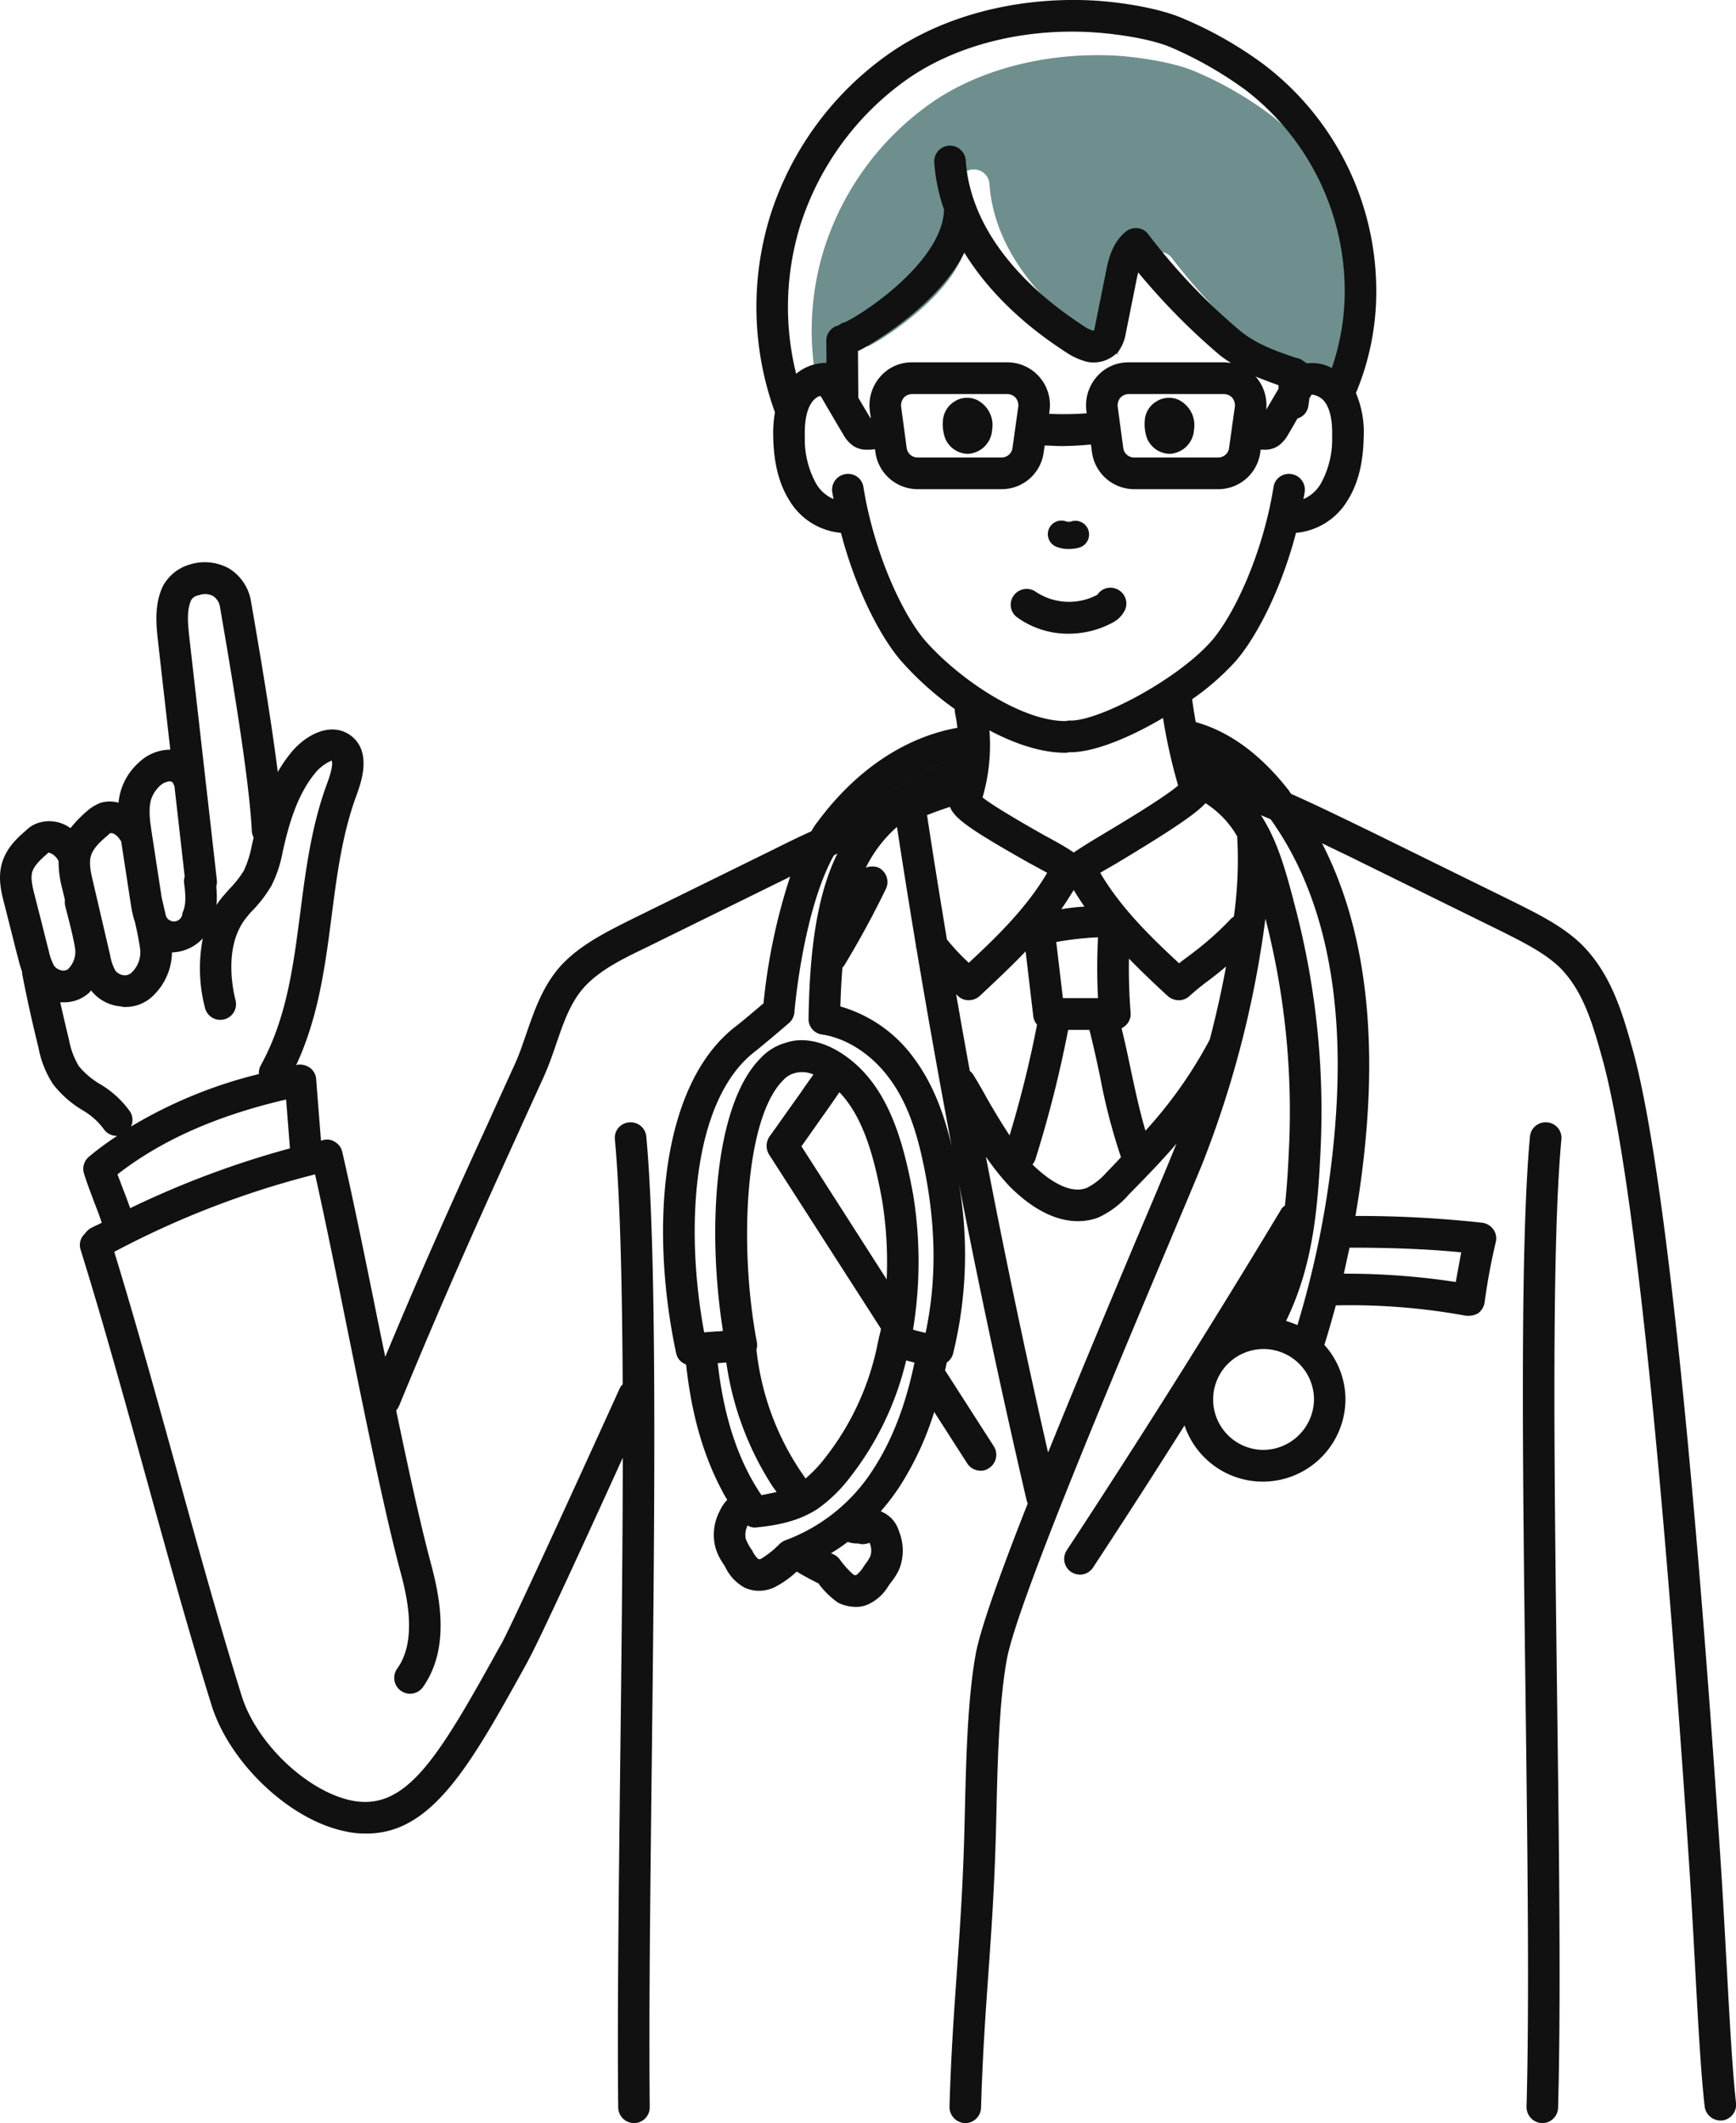
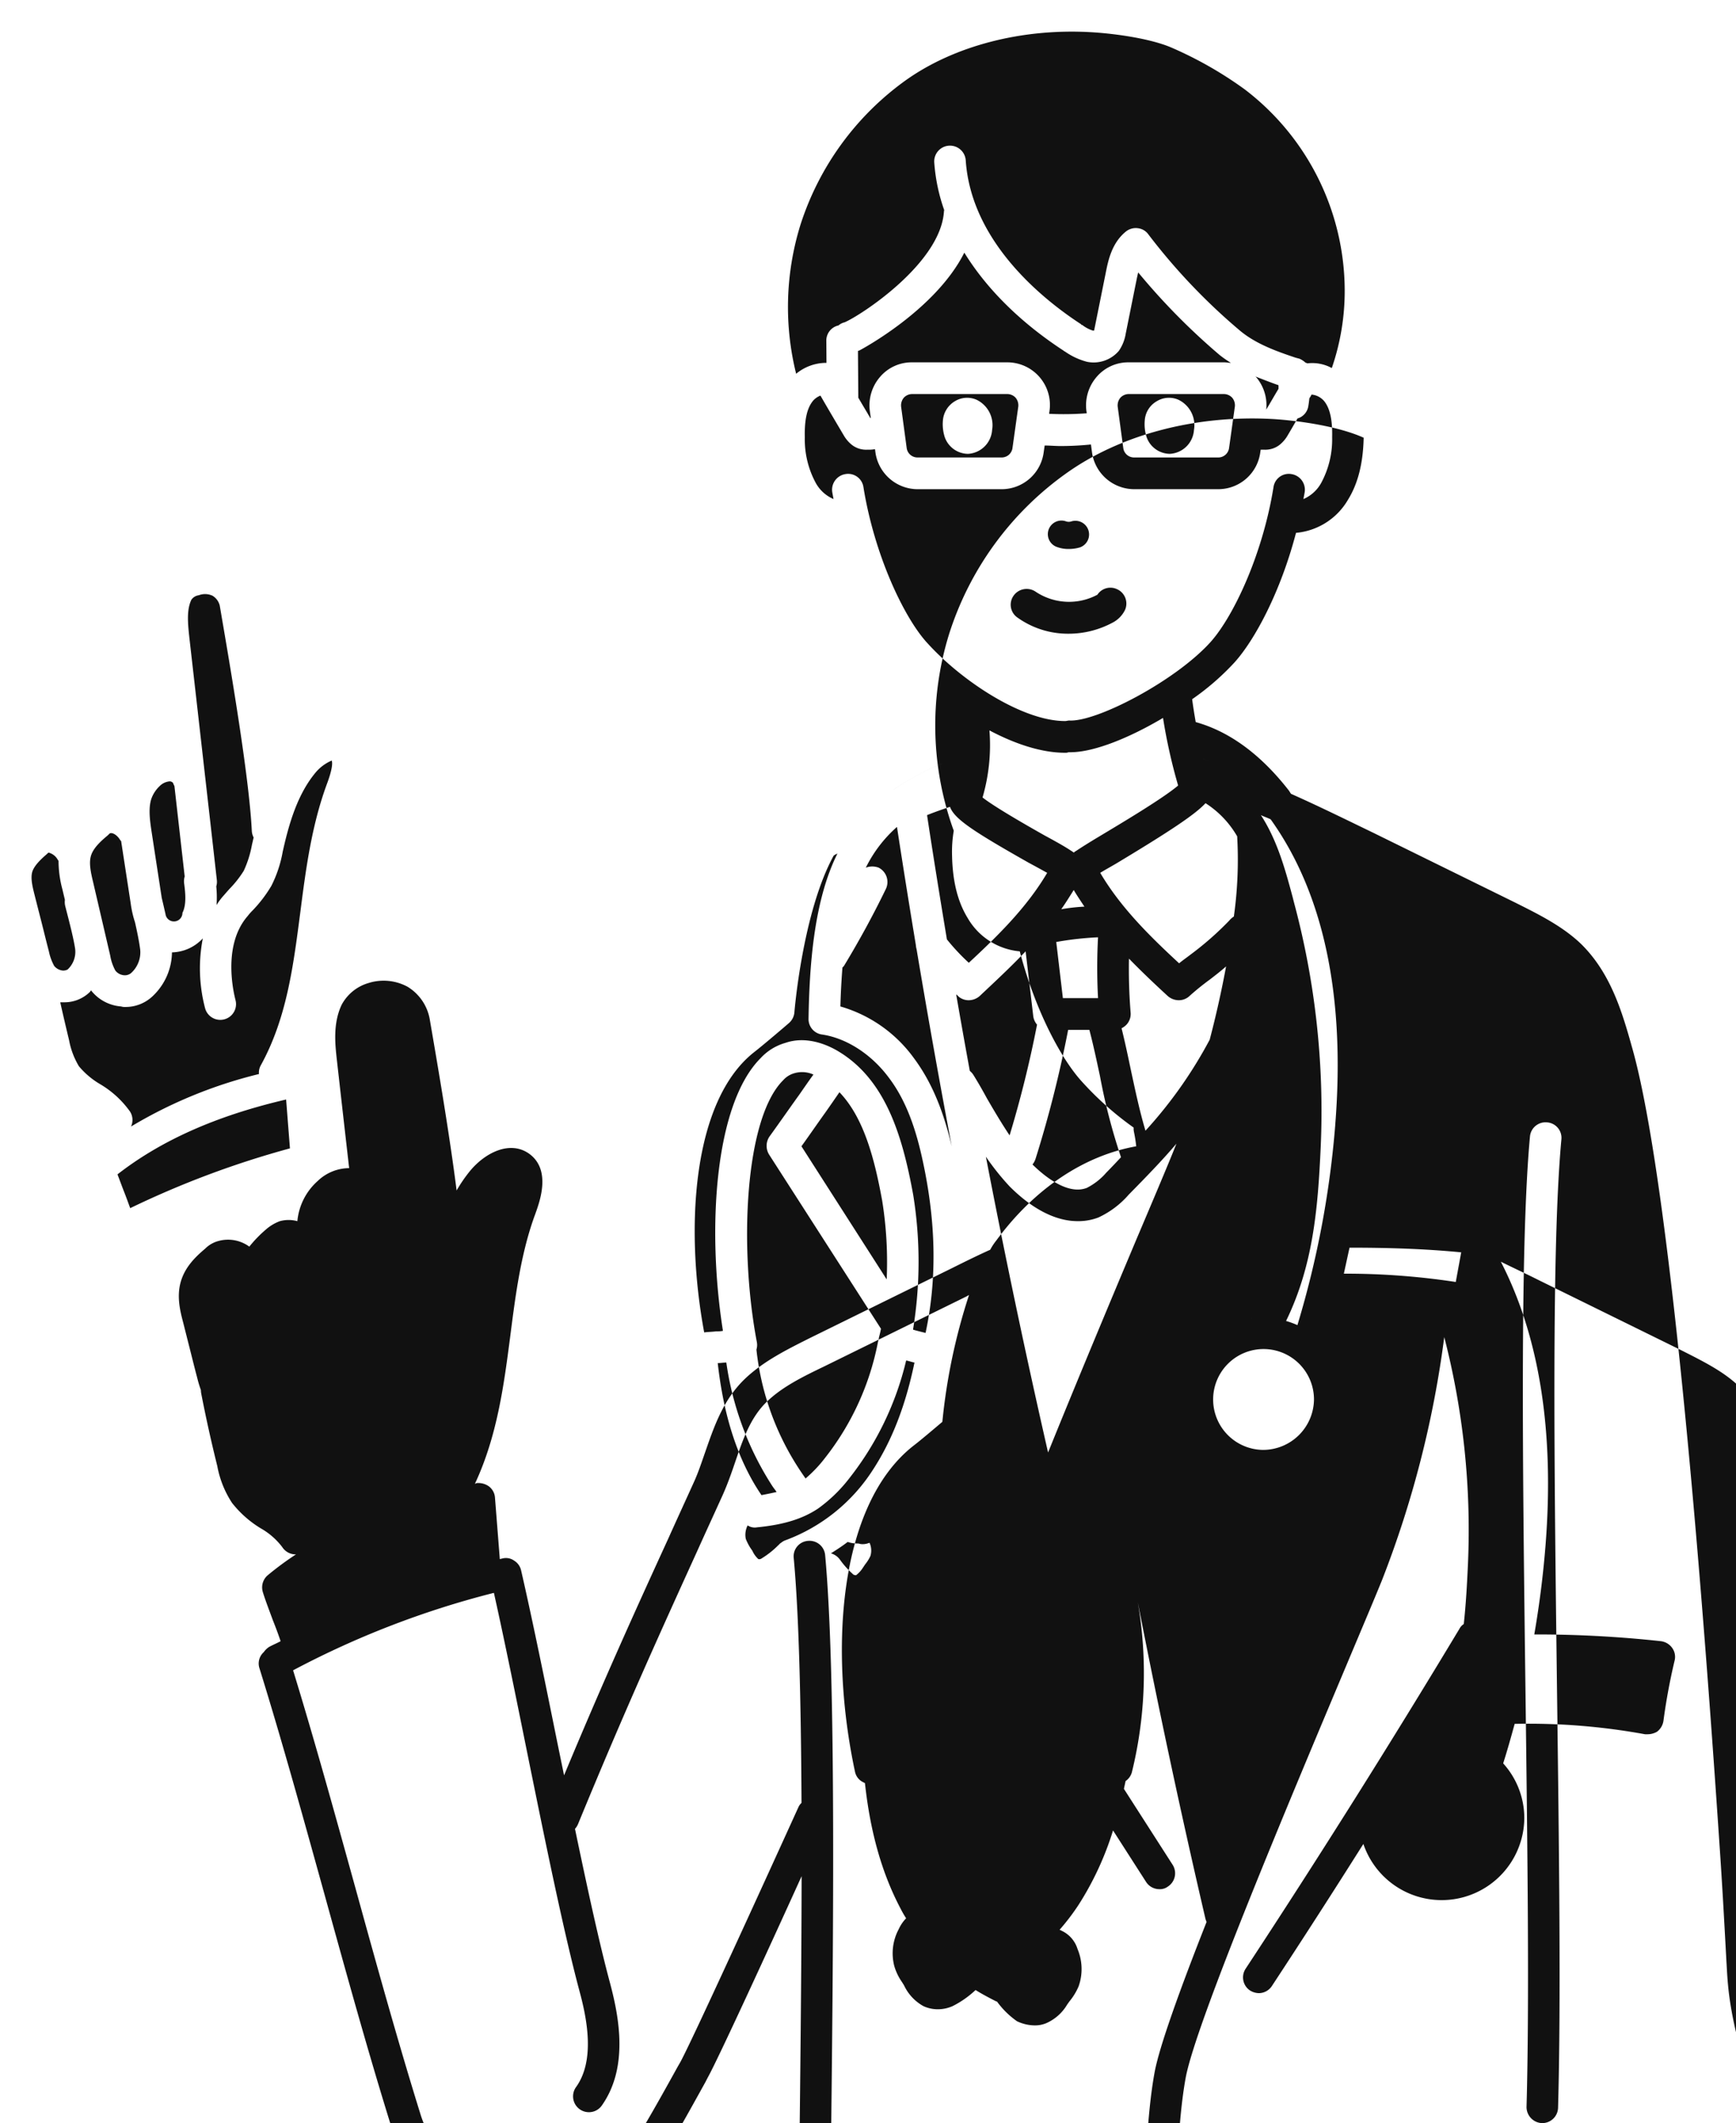
<svg xmlns="http://www.w3.org/2000/svg" id="question_content_doctor.svg" width="333.969" height="408.4" viewBox="0 0 333.969 408.4">
  <defs>
    <style>
      .cls-1 {
        fill: #6e8f8d;
      }

      .cls-1, .cls-2 {
        fill-rule: evenodd;
      }

      .cls-2 {
        fill: #111;
      }
    </style>
  </defs>
-   <path id="髪" class="cls-1" d="M371.841,23240.9l-0.031-4.2a3,3,0,0,1,2.34-3,2.629,2.629,0,0,1,1.179-.5c3.074-1.4,18.453-11.3,19.108-21.3,0.007-.1.032-0.2,0.047-0.3a35.645,35.645,0,0,1-1.907-9.2,3.036,3.036,0,0,1,2.819-3.2,3,3,0,0,1,3.237,2.8c1.063,15.4,14.384,26.4,22.23,31.6h0.042a0.119,0.119,0,0,0,.127.1,5.92,5.92,0,0,0,2.086,1,0.213,0.213,0,0,0,.2.1c0.039-.2.095-0.5,0.131-0.7l2.132-10.5c0.458-2.3,1.151-5.7,3.91-7.9a3.037,3.037,0,0,1,2.256-.6,2.869,2.869,0,0,1,2.029,1.2,121.047,121.047,0,0,0,17.611,18.5c3.106,2.6,7.133,3.9,10.686,5.1l0.755,0.3a2.163,2.163,0,0,1,1.212.8h0.274a8.66,8.66,0,0,1,4.741.9,44.442,44.442,0,0,0,2.482-14.8,48.643,48.643,0,0,0-19.224-38.7,69.05,69.05,0,0,0-14-8c-3.851-1.7-10.522-2.8-15.426-3.1-13.4-.7-26.43,2.7-35.737,9.3a54.381,54.381,0,0,0-20.366,28A52.934,52.934,0,0,0,366,23243a9.621,9.621,0,0,1,5.65-2C371.716,23241,371.778,23240.9,371.841,23240.9Z" transform="translate(-208.281 -23166.6)" />
-   <path id="線" class="cls-2" d="M440.669,23313c-0.29-.2-0.58-0.3-0.871-0.5,0.011,0.1.021,0.1,0.033,0.2Zm47.673,100.2q0.457-2.85,1.048-5.7m-21.5-.9c-0.341,1.7-.7,3.3-1.088,5m-17.677,8.5c-0.01,0-.021.1-0.032,0.1h0C449.112,23420.2,449.121,23420.1,449.13,23420.1Zm-68.945-101.6a50.4,50.4,0,0,1,9.4-5A34.688,34.688,0,0,0,380.185,23318.5Zm160.249,225.8c-0.366-6.8-.743-13.7-1.213-20.8-5.454-81.6-11.3-135.3-16.9-155.2-1.907-6.8-4.068-14.4-9.848-20.1-3.64-3.5-8.365-5.8-12.533-7.9l-27.45-13.5c-5.177-2.5-10.443-5.1-15.836-7.5-0.159-.2-0.307-0.5-0.469-0.7-5.386-6.9-11.4-11.3-17.87-13.1-0.259-1.5-.489-2.9-0.684-4.4a49.146,49.146,0,0,0,8.169-7.1c3.945-4.4,8.852-13.6,11.81-24.9a12.9,12.9,0,0,0,10.017-6.4c1.91-3.1,2.893-7,3-11.9a19.332,19.332,0,0,0-1.489-8.6,50.424,50.424,0,0,0,3.913-19.7,54.718,54.718,0,0,0-21.638-43.5,74.567,74.567,0,0,0-15.19-8.7c-4.864-2.2-12.5-3.3-17.558-3.6-14.761-.8-29.185,3-39.591,10.4a60.362,60.362,0,0,0-22.647,31.1,59.339,59.339,0,0,0,.939,37.7,24.193,24.193,0,0,0-.325,4.9c0.114,4.9,1.1,8.8,3.006,11.9a12.9,12.9,0,0,0,10.018,6.4c2.958,11.3,7.865,20.5,11.811,24.9a60.818,60.818,0,0,0,10.094,9,3.267,3.267,0,0,0,.054.8,26.142,26.142,0,0,1,.44,2.8c-10.043,1.8-19.528,8.1-26.9,18.1a11.458,11.458,0,0,0-1.185,1.8c-2.446,1.1-4.872,2.3-7.277,3.5l-27.45,13.5c-4.168,2.1-8.892,4.4-12.533,7.9-4.126,4-5.856,9.1-7.53,13.9-0.7,2-1.353,4-2.169,5.8-1.676,3.7-3.332,7.3-4.994,11-6.09,13.3-12.369,27.1-20.029,45.5q-0.588-2.85-1.173-5.7c-2.388-11.8-4.858-24-7.088-33.7a2.944,2.944,0,0,0-1.349-1.9,2.685,2.685,0,0,0-2.292-.4c-0.154,0-.307.1-0.461,0.1l-0.927-11.8a2.96,2.96,0,0,0-1.194-2.2,3.472,3.472,0,0,0-2.425-.6,0.248,0.248,0,0,1-.233.1c4.294-9.2,5.574-19,6.806-28.5,1.012-7.9,2.057-16,4.805-23.4,0.854-2.4,3.124-8.5-1.227-11.6-3.728-2.6-8.473-.1-11.3,3.3a28.107,28.107,0,0,0-2.615,3.8c-1.387-11-3.733-24.6-5.18-33a9.163,9.163,0,0,0-4.276-6.2,9.672,9.672,0,0,0-7.515-.7,8.576,8.576,0,0,0-5.156,4.2c-1.692,3.6-1.24,7.6-.909,10.6,0.7,6.2,1.528,13.5,2.363,20.8a8.812,8.812,0,0,0-6.079,2.5,11.781,11.781,0,0,0-3.883,7.7,6.411,6.411,0,0,0-3.367,0,8.705,8.705,0,0,0-2.677,1.6,24.639,24.639,0,0,0-3.2,3.3,6.939,6.939,0,0,0-5.879-1.1,5.675,5.675,0,0,0-2.624,1.5c-2.023,1.7-4,3.7-4.749,6.6-0.725,2.8,0,5.6.528,7.6,0.579,2.3.959,3.8,1.34,5.3s0.768,3.1,1.352,5.3a22.963,22.963,0,0,0,.719,2.4,3.472,3.472,0,0,0,.051.6c0.91,4.7,1.954,9.4,3.1,14a19.222,19.222,0,0,0,2.84,7.1,20.621,20.621,0,0,0,5.543,4.9,13.536,13.536,0,0,1,4.119,3.6,3.043,3.043,0,0,0,2.553,1.4h0.085a58.057,58.057,0,0,0-5.419,4,3.057,3.057,0,0,0-.972,3.2c0.45,1.5,1.182,3.4,1.957,5.5,0.519,1.3,1.043,2.7,1.476,4-0.736.4-1.48,0.7-2.211,1.1a3.677,3.677,0,0,0-1.028,1,2.937,2.937,0,0,0-.831,3.1c4.327,13.9,8.516,29.1,12.568,43.7,4.063,14.7,8.264,29.9,12.618,43.9,3.42,11,14.816,21.9,25.4,24.2a17.607,17.607,0,0,0,4.455.5c12.661,0,20.08-13.4,30.756-32.7l0.463-.9c1.907-3.4,11.875-25.1,18.042-38.7-0.031,19.1-.27,39.7-0.5,59.2-0.291,25-.564,48.6-0.383,65.8a3.077,3.077,0,0,0,3.035,3h0.033a3.038,3.038,0,0,0,3-3.1c-0.181-17.1.092-40.7,0.382-65.6,0.53-45.7,1.131-97.6-1.046-121.1a3.021,3.021,0,0,0-3.3-2.7,2.983,2.983,0,0,0-2.741,3.3c0.994,10.7,1.4,27.6,1.5,47.1a2.572,2.572,0,0,0-.585.8c-6.949,15.3-20.645,45.3-22.747,49.1l-0.463.8c-11.828,21.4-17.984,31.6-28.587,29.3-8.545-1.9-18.126-11.1-20.92-20.1-4.324-13.9-8.512-29-12.563-43.7-3.852-13.9-7.832-28.3-11.946-41.7a172.727,172.727,0,0,1,38.632-14.9c2.032,9.1,4.238,20,6.379,30.6,3.455,17,7.029,34.6,10.111,46.1,1.462,5.4,2.981,13.3-.709,18.4a3.05,3.05,0,0,0,2.457,4.8,3.032,3.032,0,0,0,2.462-1.2c5.209-7.3,3.437-16.9,1.651-23.6-2.074-7.7-4.393-18.4-6.751-29.7a3.311,3.311,0,0,0,.618-1c8.965-21.8,16.015-37.3,22.834-52.3,1.664-3.7,3.323-7.3,5-11,0.931-2.1,1.666-4.2,2.377-6.3,1.506-4.4,2.928-8.5,6.01-11.5,2.953-2.9,7.037-4.9,10.987-6.8l27.45-13.5,0.529-.3a113.945,113.945,0,0,0-5.132,24.4c-1.529,1.3-4.486,3.8-5.56,4.6-14.607,11.5-16.174,39.7-11.248,62.7a2.891,2.891,0,0,0,1.342,1.9c0.182,0.1.375,0.2,0.574,0.3,1.02,9.4,3.252,17.3,6.835,24.1a20.859,20.859,0,0,0,1.085,1.9,7.522,7.522,0,0,0-1.425,2.1,9.8,9.8,0,0,0-.847,7.1,10.61,10.61,0,0,0,1.5,3.1l0.372,0.6a8.867,8.867,0,0,0,3.738,4,6.583,6.583,0,0,0,2.78.6,7.041,7.041,0,0,0,2.814-.6,18.477,18.477,0,0,0,4.428-3.1c1.292,0.8,2.617,1.5,4,2.2h0.111a16.344,16.344,0,0,0,3.856,3.8,8.005,8.005,0,0,0,3.356.8,5.623,5.623,0,0,0,2.221-.4,8.782,8.782,0,0,0,4.078-3.6l0.426-.6a11.759,11.759,0,0,0,1.773-2.9,9.956,9.956,0,0,0-.207-7.2,5.72,5.72,0,0,0-3.052-3.5c-0.13-.1-0.26-0.1-0.389-0.2a43.194,43.194,0,0,0,3.652-4.8,58.474,58.474,0,0,0,6.622-14.3l6.353,9.9a3.046,3.046,0,0,0,2.557,1.4,2.525,2.525,0,0,0,1.637-.5,3.042,3.042,0,0,0,.913-4.2l-9.369-14.6c0.108-.5.222-1,0.323-1.5a3.007,3.007,0,0,0,1.213-1.7,79.928,79.928,0,0,0,1.137-32.7q5.963,30.6,12.992,60.8a4.2,4.2,0,0,0,.24.7c-5.133,13-9.09,24-9.994,28.9-1.585,8.6-1.87,20.6-2.1,30.3-0.044,1.8-.086,3.5-0.133,5.2-0.3,10-.861,18-1.407,25.7s-1.12,15.8-1.419,25.9a3.12,3.12,0,0,0,2.945,3.2h0.09a3.045,3.045,0,0,0,3.032-3c0.3-10,.861-18,1.407-25.7,0.551-7.8,1.12-15.8,1.42-26,0.049-1.6.09-3.4,0.135-5.2,0.223-9.4.5-21.1,2-29.3,1.92-10.5,20-53.4,30.809-79.1,2.939-7,5.407-12.8,6.985-16.7a198.1,198.1,0,0,0,11.954-46.7,148.591,148.591,0,0,1,4.56,43.6c-0.182,4.1-.4,7.9-0.807,11.6a2.368,2.368,0,0,0-.823.9c-13.233,22-27.074,44-41.141,65.4a3.027,3.027,0,0,0,.864,4.2,3.378,3.378,0,0,0,1.668.5,3.029,3.029,0,0,0,2.537-1.4q8.872-13.5,17.581-27.3a15.9,15.9,0,0,0,30.961-5,15.707,15.707,0,0,0-4.065-10.5c0.8-2.5,1.522-5.1,2.211-7.6a123.965,123.965,0,0,1,25.079,2h0.538a3.651,3.651,0,0,0,1.787-.5,3.221,3.221,0,0,0,1.221-2.1,116.716,116.716,0,0,1,2.151-11.6,2.94,2.94,0,0,0-.47-2.4,3.134,3.134,0,0,0-2.152-1.3,220.239,220.239,0,0,0-24.381-1.3c0.987-5.7,1.723-11.5,2.175-17.3,1.7-21.8-1.2-40-8.607-54.4,2.417,1.2,4.816,2.3,7.194,3.5l27.45,13.5c3.95,2,8.033,4,10.987,6.8,4.6,4.5,6.444,11,8.232,17.4,5.488,19.5,11.258,72.7,16.685,154,0.466,6.9.842,13.9,1.207,20.6,0.6,11.1,1.114,20.6,1.857,27.2a3.083,3.083,0,0,0,3.012,2.7h0.345a3.063,3.063,0,0,0,2.675-3.4C541.539,23564.7,541.027,23555.2,540.434,23544.3ZM245.08,23282a2.053,2.053,0,0,1,1.449-.9,3.379,3.379,0,0,1,2.644.1,3.05,3.05,0,0,1,1.384,1.9c1.834,10.7,5.65,32.7,6.165,43.3a3.064,3.064,0,0,0,.357,1.3c-0.078.3-.161,0.7-0.234,1l-0.094.4a20.44,20.44,0,0,1-1.574,5,20.152,20.152,0,0,1-2.76,3.5c-0.354.4-.709,0.8-1.053,1.2a12.682,12.682,0,0,0-1.428,1.9,20.233,20.233,0,0,0-.051-3.6,2.978,2.978,0,0,0,.113-1.2c-0.781-7-1.709-15.1-2.637-23.3s-1.862-16.4-2.646-23.3C244.382,23286.3,244.2,23283.9,245.08,23282Zm-7.7,38.3a6.235,6.235,0,0,1,1.629-2.5,3.062,3.062,0,0,1,1.936-.9,0.866,0.866,0,0,1,.625.3,3.836,3.836,0,0,0,.266.6c0.695,6.1,1.373,12.1,1.975,17.4a3.112,3.112,0,0,0-.109,1.3c0.283,2.1.439,4.2-.325,5.7a1.637,1.637,0,0,1-3.263.2c-0.167-.7-0.339-1.5-0.51-2.2l-0.213-.9h0l-1.9-12.4C237.141,23324.6,236.78,23322.2,237.382,23320.3Zm-11.624,11c0.415-1.5,1.8-2.8,3.241-4,0.11-.1.4-0.4,0.423-0.4,0.49-.2,1.392.3,1.987,1.3,0.052,0.1.119,0.1,0.178,0.2l1.843,12a20.311,20.311,0,0,0,.821,3.6c0.433,1.9.819,3.8,1.007,5.3a5.377,5.377,0,0,1-1.783,4.5,1.871,1.871,0,0,1-1.314.4,2.38,2.38,0,0,1-1.685-.9,9.235,9.235,0,0,1-.993-2.9l-3.307-14.2C225.792,23334.6,225.356,23332.7,225.758,23331.3Zm-11.294,3.1c0.327-1.2,1.549-2.4,2.822-3.5,0.106-.1.21-0.2,0.325-0.3a2.8,2.8,0,0,1,1.737,1.3c0.058,0.1.13,0.2,0.2,0.3a21.035,21.035,0,0,0,.721,5.4l0.5,2.1a3.243,3.243,0,0,0,.067,1.2l0.228,0.9c0.671,2.6,1.366,5.3,1.673,7.3a4.637,4.637,0,0,1-1.455,4,1.843,1.843,0,0,1-.895.2,2.459,2.459,0,0,1-1.683-.9,10.051,10.051,0,0,1-1.016-2.8c-0.578-2.2-.959-3.8-1.34-5.3s-0.767-3-1.351-5.3C214.592,23337.4,214.137,23335.7,214.464,23334.4Zm18.818,46a18.728,18.728,0,0,0-5.82-5.3,15.59,15.59,0,0,1-4-3.4,15.092,15.092,0,0,1-1.889-5c-0.6-2.5-1.163-4.9-1.7-7.3h0.685a7,7,0,0,0,5.031-2c0.072-.1.131-0.2,0.2-0.3a8.119,8.119,0,0,0,5.8,3.1,2.191,2.191,0,0,0,.8.1,7.561,7.561,0,0,0,5.388-2.2,11.76,11.76,0,0,0,3.589-8.3h0.015a8.351,8.351,0,0,0,5.922-2.7,30.1,30.1,0,0,0,.451,13.5,3.029,3.029,0,0,0,5.842-1.6c-0.118-.5-2.813-10.3,2.341-16.2a9.859,9.859,0,0,1,.975-1.1,25.782,25.782,0,0,0,3.577-4.7,23.812,23.812,0,0,0,2.187-6.6l0.092-.4c1.113-4.9,2.724-10.6,6.232-14.8a8.313,8.313,0,0,1,3.1-2.3c0.07,0.2.356,1.1-.925,4.5-2.987,8.1-4.078,16.6-5.133,24.8-1.35,10.4-2.625,20.3-7.573,29.3a2.92,2.92,0,0,0-.37,1.7,88.734,88.734,0,0,0-24.611,10.1A3.008,3.008,0,0,0,233.282,23380.4Zm-1.226,15.2c-0.421-1.1-.828-2.2-1.171-3.1,8.48-6.6,19.138-11.3,32.441-14.4l0.736,9.4a177.386,177.386,0,0,0-30.732,11.5C232.93,23397.9,232.491,23396.7,232.056,23395.6Zm208.942-29a85.081,85.081,0,0,1-12.349,17.5c-1.112-3.7-1.977-7.8-2.816-11.7-0.562-2.7-1.137-5.4-1.785-8a3.6,3.6,0,0,0,.95-0.7,3.031,3.031,0,0,0,.794-2.3c-0.286-3.5-.38-6.9-0.323-10.4,2.439,2.5,4.968,4.9,7.47,7.2a3.212,3.212,0,0,0,2.063.8,2.973,2.973,0,0,0,1.994-.7,49.2,49.2,0,0,1,4.068-3.3c1.035-.8,2.071-1.6,3.091-2.5C443.286,23357.2,442.209,23362,441,23366.6Zm-46.144,6q-1.347-7.35-2.62-14.7a1.6,1.6,0,0,1,.457.4,2.973,2.973,0,0,0,1.993.7,3.213,3.213,0,0,0,2.064-.8c2.978-2.8,5.988-5.6,8.842-8.6l1.461,12.4a3.164,3.164,0,0,0,.736,1.7q-2.1,10.8-5.279,21.3c-1.535-2.3-2.957-4.7-4.349-7.1-0.869-1.6-1.727-3.1-2.6-4.5A3.045,3.045,0,0,0,394.854,23372.6Zm-3.818-50.8c0.851,2.3,4.263,4.6,15.225,10.8,1.313,0.7,2.578,1.4,3.477,1.9-3.832,6.5-9.248,11.9-15.077,17.3a40.209,40.209,0,0,1-4.213-4.5c-1.329-8-2.609-15.9-3.819-23.9C388.09,23322.8,389.559,23322.3,391.036,23321.8Zm23.808,16c0.65,1.1,1.335,2.1,2.057,3.2a35.865,35.865,0,0,0-4.457.5C413.292,23340.3,414.09,23339,414.844,23337.8Zm-2.084,20.8-1.276-10.8a60.444,60.444,0,0,1,8.036-.9,110.03,110.03,0,0,0,0,11.7H412.76Zm-5.257,30.9a226.322,226.322,0,0,0,6.269-24.8h4.081c0.738,2.8,1.376,5.8,2.041,8.9a114.977,114.977,0,0,0,4.044,15.6q-1.389,1.5-2.857,3a12.284,12.284,0,0,1-3.716,2.9c-3.835,1.5-8.52-2.6-10.453-4.5A3.276,3.276,0,0,0,407.5,23389.5Zm38.146-46.6a3.856,3.856,0,0,0-.9.8,59.8,59.8,0,0,1-7.4,6.5c-0.766.6-1.513,1.1-2.231,1.7-5.841-5.4-11.278-10.8-15.175-17.4,0.8-.5,1.891-1.1,3.087-1.8,10.641-6.4,15.237-9.5,17.17-11.6a18.561,18.561,0,0,1,6.1,6.4c0,0.1-.009.1,0,0.2A78.488,78.488,0,0,1,445.649,23342.9Zm-4.98-29.9-0.838-.3c-0.012-.1-0.022-0.1-0.033-0.2C440.089,23312.7,440.379,23312.8,440.669,23313Zm-78.446-103a54.78,54.78,0,0,1,20.366-28c9.306-6.6,22.335-10,35.737-9.2,4.9,0.3,11.575,1.3,15.425,3a74.1,74.1,0,0,1,14,8,48.785,48.785,0,0,1,19.225,38.7,45.5,45.5,0,0,1-2.483,14.9,7.852,7.852,0,0,0-4.74-.9,0.318,0.318,0,0,0-.275-0.1,4.211,4.211,0,0,0-1.211-.8l-0.756-.2c-3.552-1.2-7.58-2.6-10.686-5.2a116.649,116.649,0,0,1-17.61-18.5,2.873,2.873,0,0,0-2.029-1.2,3.036,3.036,0,0,0-2.256.6c-2.76,2.2-3.452,5.6-3.91,7.9l-2.133,10.6c-0.035.2-.092,0.4-0.13,0.6h-0.2a6.385,6.385,0,0,1-2.085-1.1h-0.127c-0.015,0-.027,0-0.042-0.1-7.846-5.1-21.167-16.1-22.23-31.5a3.035,3.035,0,1,0-6.056.4,34.873,34.873,0,0,0,1.906,9.1c-0.014.1-.04,0.2-0.046,0.3-0.655,10-16.035,20-19.108,21.3a2.826,2.826,0,0,0-1.18.6,2.975,2.975,0,0,0-2.339,2.9l0.03,4.3H367.09a9.1,9.1,0,0,0-5.649,2.1A53.273,53.273,0,0,1,362.223,23210Zm83.609,34.9-1.107,7.9a2.1,2.1,0,0,1-2.023,1.8H426.4a2.093,2.093,0,0,1-2.023-1.8l-1.067-7.9a2.313,2.313,0,0,1,.514-1.8,2.232,2.232,0,0,1,1.511-.7h18.477a2.224,2.224,0,0,1,1.513.7A2.287,2.287,0,0,1,445.832,23244.9Zm-2.023-8.6H425.332a7.973,7.973,0,0,0-6.081,2.8,8.356,8.356,0,0,0-1.96,6.6l0.057,0.4a58.35,58.35,0,0,1-7.243.1l0.072-.5a8.2,8.2,0,0,0-8.033-9.4H383.667a7.978,7.978,0,0,0-6.082,2.8,8.36,8.36,0,0,0-1.96,6.6l0.176,1.3h-0.1c-0.575-1-1.428-2.4-2.3-3.9l-0.066-9c0.108,0,.217-0.1.309-0.1,0.174-.1,14.578-7.7,20.152-18.8,4.252,6.9,10.731,13.4,19.169,18.9a0.159,0.159,0,0,0,.168.1c0.048,0,.087.1,0.138,0.1a13.168,13.168,0,0,0,4.147,1.9,6.387,6.387,0,0,0,6.1-2.1,8.069,8.069,0,0,0,1.324-3.3l2.132-10.6c0.086-.4.174-0.8,0.268-1.2a127.086,127.086,0,0,0,15.68,15.9,21.814,21.814,0,0,0,2.156,1.5C444.659,23236.4,444.237,23236.3,443.809,23236.3Zm-39.643,8.6-1.106,7.9a2.1,2.1,0,0,1-2.023,1.8h-16.3a2.094,2.094,0,0,1-2.024-1.8l-1.066-7.9a2.313,2.313,0,0,1,.514-1.8,2.225,2.225,0,0,1,1.511-.7h18.477a2.226,2.226,0,0,1,1.512.7A2.291,2.291,0,0,1,404.166,23244.9Zm45.737-5.8c-0.052,0-.11-0.1-0.164-0.1,1.541,0.6,3.064,1.2,4.5,1.7,0,0.2.01,0.4,0,.7-0.79,1.3-1.637,2.8-2.361,4A8.338,8.338,0,0,0,449.9,23239.1Zm-63.49,50.9c-4.4-5-9.945-16.8-12.023-29.7a2.975,2.975,0,0,0-3.48-2.5,3.049,3.049,0,0,0-2.514,3.5c0.074,0.4.162,0.9,0.243,1.3a7.1,7.1,0,0,1-3.42-3.1,17.628,17.628,0,0,1-2.109-8.8c-0.072-3.1.358-5.3,1.352-6.7a3.465,3.465,0,0,1,1.658-1.3c1.493,2.6,3.691,6.3,4.516,7.7a6.522,6.522,0,0,0,1.564,1.8,4.461,4.461,0,0,0,2.977.9,6.353,6.353,0,0,0,1.439-.1l0.077,0.6h0a8.22,8.22,0,0,0,8.039,7.1h16.3a8.155,8.155,0,0,0,8.034-7.1l0.188-1.3c1.016,0,2.032.1,3.051,0.1a57.193,57.193,0,0,0,5.852-.3l0.2,1.5h0a8.22,8.22,0,0,0,8.039,7.1H442.7a8.155,8.155,0,0,0,8.034-7.1l0.073-.5h0.625a4.466,4.466,0,0,0,2.979-.9,6.515,6.515,0,0,0,1.563-1.8c0.409-.7,1.12-1.9,1.913-3.3a2.946,2.946,0,0,0,2.091-2.4c0.082-.5.147-1,0.2-1.5a3.643,3.643,0,0,0,.414-0.7,3.578,3.578,0,0,1,2.613,1.5c0.993,1.4,1.423,3.6,1.352,6.7a17.627,17.627,0,0,1-2.11,8.8,7.1,7.1,0,0,1-3.418,3.1c0.08-.4.168-0.9,0.241-1.3a3.048,3.048,0,0,0-2.514-3.5,2.971,2.971,0,0,0-3.48,2.5c-2.076,12.9-7.619,24.7-12.021,29.7-6.683,7.5-21.978,15.5-27.265,15.2-0.275,0-.539.1-0.8,0.1h-0.021C404.924,23305.3,393.088,23297.5,386.413,23290Zm26.761,21.4a1.518,1.518,0,0,0,.667-0.1h0.375c4.56,0,11.4-2.8,17.808-6.6a105.2,105.2,0,0,0,2.906,13c-2.913,2.5-11.512,7.6-15.01,9.7-2.178,1.3-3.752,2.3-4.488,2.8a4.221,4.221,0,0,0-.589.4,4.05,4.05,0,0,0-.586-0.4c-0.868-.6-2.613-1.6-5.027-2.9-3.007-1.7-9.516-5.4-11.926-7.3a36.015,36.015,0,0,0,1.327-12.9C403.545,23309.7,408.622,23311.4,413.174,23311.4Zm-23.589,2.1a50.4,50.4,0,0,0-9.4,5A34.688,34.688,0,0,1,389.585,23313.5Zm-36.234,55.5c1.566-1.2,6.488-5.4,6.7-5.6a3.054,3.054,0,0,0,1.059-2.1c0.017-.2,1.574-19.2,7.548-30.1a2.636,2.636,0,0,1,.728-0.4c-4.595,9.2-5.388,21.8-5.558,31.8a2.992,2.992,0,0,0,2.611,3c4.7,0.7,9.5,3.8,12.836,8.3,2.881,3.8,4.912,8.7,6.391,15.4,2.7,12.1,2.921,23.2.677,33.7-0.781-.2-1.632-0.4-2.31-0.6-0.032,0-.064,0-0.095-0.1a80.462,80.462,0,0,0,.018-25.9c-2.071-11.3-5.318-22.5-14.97-27.9-3.311-1.8-6.716-2.3-9.582-1.3a10.293,10.293,0,0,0-4.753,2.9c-8.949,8.9-10.382,33-7.289,52.5a5.952,5.952,0,0,1-1.332.1c-0.783.1-1.55,0.1-2.277,0.2C340.026,23402.9,341.432,23378.4,353.351,23369Zm9.9,82c-0.408-.6-0.828-1.2-1.283-1.9a52.031,52.031,0,0,1-8.164-22.9,2.969,2.969,0,0,0,.088-1.4c-3.5-18.4-2.3-43.1,5.048-50.4a4.49,4.49,0,0,1,2.318-1.4,5.29,5.29,0,0,1,3.512.3c-0.878,1.2-1.77,2.5-2.671,3.8-2.016,2.8-4.029,5.7-5.769,8.1a3.189,3.189,0,0,0-.085,3.5l21.52,33.5c-0.116.6-.239,1.1-0.374,1.6-0.047.2-.069,0.4-0.084,0.5-0.042.2-.089,0.3-0.114,0.4a51.932,51.932,0,0,1-10.233,22.4A25.388,25.388,0,0,1,363.251,23451Zm15.608-38.3-16.395-25.6c1.444-2,3.019-4.3,4.6-6.5q1.371-1.95,2.709-3.9c4.7,4.9,6.75,12.8,8.212,20.8A74.511,74.511,0,0,1,378.859,23412.7Zm-32.5,16.1h0.014c0.547,0,1.095-.1,1.639-0.1a59,59,0,0,0,8.881,23.8c0.272,0.4.531,0.7,0.79,1.1q-1.314.3-2.909,0.6a39.661,39.661,0,0,1-2.289-3.8C349.312,23444.4,347.312,23437.3,346.358,23428.8Zm29.374,37.1a7.568,7.568,0,0,1-1,1.6l-0.469.7a5.6,5.6,0,0,1-1.282,1.4,1.158,1.158,0,0,1-.5-0.1,16.789,16.789,0,0,1-2.621-2.9,3.214,3.214,0,0,0-1.724-1.2c1.112-.7,2.186-1.4,3.228-2.2a5.286,5.286,0,0,0,1.814.3,1.615,1.615,0,0,1,.6.1,3.2,3.2,0,0,0,1.672-.2h0.128A3.628,3.628,0,0,1,375.732,23465.9Zm0.562-16.7a34.025,34.025,0,0,1-16.952,13.7,2.64,2.64,0,0,0-.826.5h-0.038q-0.179.15-.331,0.3c-0.031.1-.067,0.1-0.1,0.1a17.165,17.165,0,0,1-3.279,2.6,0.74,0.74,0,0,1-.605.1,4.924,4.924,0,0,1-1.145-1.6l-0.409-.6a10.087,10.087,0,0,1-.859-1.7,4,4,0,0,1,.375-2.6c0.037,0.1.077,0.1,0.117,0.1a2.426,2.426,0,0,0,1.66.3c5.1-.5,8.717-1.6,11.737-3.6a28.785,28.785,0,0,0,6.076-5.9,58.3,58.3,0,0,0,10.892-22.6c0.533,0.1,1.068.3,1.6,0.4C382.509,23436.9,379.92,23443.6,376.294,23449.2Zm7.845-79a26.5,26.5,0,0,0-14.187-10c0.068-2.4.191-4.9,0.4-7.5a1.572,1.572,0,0,0,.414-0.5c2.844-4.7,5.514-9.6,7.937-14.6a3.1,3.1,0,0,0-1.39-4.1,3.482,3.482,0,0,0-2.463,0c0.018-.1.031-0.1,0.048-0.1a25.473,25.473,0,0,1,5.9-7.7h0.048c1.155,7.5,2.369,15.1,3.63,22.7a3.535,3.535,0,0,0,.139.8c2.111,12.6,4.356,25.2,6.757,37.9C389.707,23380,387.4,23374.6,384.139,23370.2Zm43.059,34.1c-5.214,12.4-11.623,27.7-17.288,41.7q-6.444-28.2-11.964-56.9a48.563,48.563,0,0,0,4.548,5.7c4.387,4.4,8.912,6.7,13.1,6.7a10.819,10.819,0,0,0,3.981-.7,17.385,17.385,0,0,0,5.85-4.4c3.339-3.4,6.366-6.5,9.175-9.8-0.146.4-.291,0.7-0.438,1.1C432.585,23391.6,430.126,23397.4,427.2,23404.3Zm21.932,15.8c-0.009,0-.018.1-0.027,0.1h0C449.109,23420.2,449.12,23420.1,449.13,23420.1Zm2.1,25.4a9.7,9.7,0,1,1,9.834-9.7A9.809,9.809,0,0,1,451.225,23445.5Zm38.165-38q-0.589,2.85-1.048,5.7a141.048,141.048,0,0,0-21.535-1.6c0.385-1.7.747-3.3,1.088-5C475.048,23406.6,482.261,23406.8,489.39,23407.5Zm-24.219-24.8a182.658,182.658,0,0,1-7.3,38.8,16.226,16.226,0,0,0-2.182-.8c5.205-10.7,6.127-21.6,6.664-33.5a154.808,154.808,0,0,0-5.164-47.1l-0.2-.8c-1.419-5.3-2.957-11-6.14-15.9,0.625,0.3,1.248.5,1.87,0.8C462.892,23338.4,467.092,23358.1,465.171,23382.7Zm-69.012-139.2a4.518,4.518,0,0,0-4.215.3,4.741,4.741,0,0,0-2.274,3.7h0a8.141,8.141,0,0,0,.361,3.2,4.8,4.8,0,0,0,4.4,3.2h0.083a4.923,4.923,0,0,0,4.624-4.6A5.424,5.424,0,0,0,396.159,23243.5Zm38.833,0a4.508,4.508,0,0,0-4.211.3,4.6,4.6,0,0,0-2.278,3.7h0a8.107,8.107,0,0,0,.362,3.2,4.8,4.8,0,0,0,4.4,3.2h0.083a4.922,4.922,0,0,0,4.624-4.6A5.423,5.423,0,0,0,434.992,23243.5Zm-23.428,28.3a6.259,6.259,0,0,0,2.339.4,7.554,7.554,0,0,0,2.115-.3,2.633,2.633,0,0,0-1.651-5,1.638,1.638,0,0,1-.98,0A2.614,2.614,0,1,0,411.564,23271.8Zm10.695,14.6a5.443,5.443,0,0,0,2.459-2.5,3.031,3.031,0,0,0-1.626-4,2.986,2.986,0,0,0-3.7,1.1,11.566,11.566,0,0,1-11.908-.6,3.073,3.073,0,0,0-4.224.8,2.994,2.994,0,0,0,.764,4.2,16.692,16.692,0,0,0,9.843,3.1A17.836,17.836,0,0,0,422.259,23286.4Zm83.652,96.1a3.006,3.006,0,0,0-3.3,2.7c-1.952,21.1-1.4,64.8-.862,107,0.391,30.7.758,59.8,0.2,79.7a3.1,3.1,0,0,0,2.948,3.1h0.088a3.042,3.042,0,0,0,3.032-3c0.565-20,.2-49.1-0.2-79.9-0.533-42.1-1.085-85.6.836-106.3A2.982,2.982,0,0,0,505.911,23382.5Z" transform="translate(-208.281 -23166.6)" />
+   <path id="線" class="cls-2" d="M440.669,23313c-0.29-.2-0.58-0.3-0.871-0.5,0.011,0.1.021,0.1,0.033,0.2Zm47.673,100.2q0.457-2.85,1.048-5.7m-21.5-.9c-0.341,1.7-.7,3.3-1.088,5m-17.677,8.5c-0.01,0-.021.1-0.032,0.1h0C449.112,23420.2,449.121,23420.1,449.13,23420.1Zm-68.945-101.6a50.4,50.4,0,0,1,9.4-5A34.688,34.688,0,0,0,380.185,23318.5Zm160.249,225.8c-0.366-6.8-.743-13.7-1.213-20.8-5.454-81.6-11.3-135.3-16.9-155.2-1.907-6.8-4.068-14.4-9.848-20.1-3.64-3.5-8.365-5.8-12.533-7.9l-27.45-13.5c-5.177-2.5-10.443-5.1-15.836-7.5-0.159-.2-0.307-0.5-0.469-0.7-5.386-6.9-11.4-11.3-17.87-13.1-0.259-1.5-.489-2.9-0.684-4.4a49.146,49.146,0,0,0,8.169-7.1c3.945-4.4,8.852-13.6,11.81-24.9a12.9,12.9,0,0,0,10.017-6.4c1.91-3.1,2.893-7,3-11.9c-4.864-2.2-12.5-3.3-17.558-3.6-14.761-.8-29.185,3-39.591,10.4a60.362,60.362,0,0,0-22.647,31.1,59.339,59.339,0,0,0,.939,37.7,24.193,24.193,0,0,0-.325,4.9c0.114,4.9,1.1,8.8,3.006,11.9a12.9,12.9,0,0,0,10.018,6.4c2.958,11.3,7.865,20.5,11.811,24.9a60.818,60.818,0,0,0,10.094,9,3.267,3.267,0,0,0,.054.8,26.142,26.142,0,0,1,.44,2.8c-10.043,1.8-19.528,8.1-26.9,18.1a11.458,11.458,0,0,0-1.185,1.8c-2.446,1.1-4.872,2.3-7.277,3.5l-27.45,13.5c-4.168,2.1-8.892,4.4-12.533,7.9-4.126,4-5.856,9.1-7.53,13.9-0.7,2-1.353,4-2.169,5.8-1.676,3.7-3.332,7.3-4.994,11-6.09,13.3-12.369,27.1-20.029,45.5q-0.588-2.85-1.173-5.7c-2.388-11.8-4.858-24-7.088-33.7a2.944,2.944,0,0,0-1.349-1.9,2.685,2.685,0,0,0-2.292-.4c-0.154,0-.307.1-0.461,0.1l-0.927-11.8a2.96,2.96,0,0,0-1.194-2.2,3.472,3.472,0,0,0-2.425-.6,0.248,0.248,0,0,1-.233.1c4.294-9.2,5.574-19,6.806-28.5,1.012-7.9,2.057-16,4.805-23.4,0.854-2.4,3.124-8.5-1.227-11.6-3.728-2.6-8.473-.1-11.3,3.3a28.107,28.107,0,0,0-2.615,3.8c-1.387-11-3.733-24.6-5.18-33a9.163,9.163,0,0,0-4.276-6.2,9.672,9.672,0,0,0-7.515-.7,8.576,8.576,0,0,0-5.156,4.2c-1.692,3.6-1.24,7.6-.909,10.6,0.7,6.2,1.528,13.5,2.363,20.8a8.812,8.812,0,0,0-6.079,2.5,11.781,11.781,0,0,0-3.883,7.7,6.411,6.411,0,0,0-3.367,0,8.705,8.705,0,0,0-2.677,1.6,24.639,24.639,0,0,0-3.2,3.3,6.939,6.939,0,0,0-5.879-1.1,5.675,5.675,0,0,0-2.624,1.5c-2.023,1.7-4,3.7-4.749,6.6-0.725,2.8,0,5.6.528,7.6,0.579,2.3.959,3.8,1.34,5.3s0.768,3.1,1.352,5.3a22.963,22.963,0,0,0,.719,2.4,3.472,3.472,0,0,0,.051.6c0.91,4.7,1.954,9.4,3.1,14a19.222,19.222,0,0,0,2.84,7.1,20.621,20.621,0,0,0,5.543,4.9,13.536,13.536,0,0,1,4.119,3.6,3.043,3.043,0,0,0,2.553,1.4h0.085a58.057,58.057,0,0,0-5.419,4,3.057,3.057,0,0,0-.972,3.2c0.45,1.5,1.182,3.4,1.957,5.5,0.519,1.3,1.043,2.7,1.476,4-0.736.4-1.48,0.7-2.211,1.1a3.677,3.677,0,0,0-1.028,1,2.937,2.937,0,0,0-.831,3.1c4.327,13.9,8.516,29.1,12.568,43.7,4.063,14.7,8.264,29.9,12.618,43.9,3.42,11,14.816,21.9,25.4,24.2a17.607,17.607,0,0,0,4.455.5c12.661,0,20.08-13.4,30.756-32.7l0.463-.9c1.907-3.4,11.875-25.1,18.042-38.7-0.031,19.1-.27,39.7-0.5,59.2-0.291,25-.564,48.6-0.383,65.8a3.077,3.077,0,0,0,3.035,3h0.033a3.038,3.038,0,0,0,3-3.1c-0.181-17.1.092-40.7,0.382-65.6,0.53-45.7,1.131-97.6-1.046-121.1a3.021,3.021,0,0,0-3.3-2.7,2.983,2.983,0,0,0-2.741,3.3c0.994,10.7,1.4,27.6,1.5,47.1a2.572,2.572,0,0,0-.585.8c-6.949,15.3-20.645,45.3-22.747,49.1l-0.463.8c-11.828,21.4-17.984,31.6-28.587,29.3-8.545-1.9-18.126-11.1-20.92-20.1-4.324-13.9-8.512-29-12.563-43.7-3.852-13.9-7.832-28.3-11.946-41.7a172.727,172.727,0,0,1,38.632-14.9c2.032,9.1,4.238,20,6.379,30.6,3.455,17,7.029,34.6,10.111,46.1,1.462,5.4,2.981,13.3-.709,18.4a3.05,3.05,0,0,0,2.457,4.8,3.032,3.032,0,0,0,2.462-1.2c5.209-7.3,3.437-16.9,1.651-23.6-2.074-7.7-4.393-18.4-6.751-29.7a3.311,3.311,0,0,0,.618-1c8.965-21.8,16.015-37.3,22.834-52.3,1.664-3.7,3.323-7.3,5-11,0.931-2.1,1.666-4.2,2.377-6.3,1.506-4.4,2.928-8.5,6.01-11.5,2.953-2.9,7.037-4.9,10.987-6.8l27.45-13.5,0.529-.3a113.945,113.945,0,0,0-5.132,24.4c-1.529,1.3-4.486,3.8-5.56,4.6-14.607,11.5-16.174,39.7-11.248,62.7a2.891,2.891,0,0,0,1.342,1.9c0.182,0.1.375,0.2,0.574,0.3,1.02,9.4,3.252,17.3,6.835,24.1a20.859,20.859,0,0,0,1.085,1.9,7.522,7.522,0,0,0-1.425,2.1,9.8,9.8,0,0,0-.847,7.1,10.61,10.61,0,0,0,1.5,3.1l0.372,0.6a8.867,8.867,0,0,0,3.738,4,6.583,6.583,0,0,0,2.78.6,7.041,7.041,0,0,0,2.814-.6,18.477,18.477,0,0,0,4.428-3.1c1.292,0.8,2.617,1.5,4,2.2h0.111a16.344,16.344,0,0,0,3.856,3.8,8.005,8.005,0,0,0,3.356.8,5.623,5.623,0,0,0,2.221-.4,8.782,8.782,0,0,0,4.078-3.6l0.426-.6a11.759,11.759,0,0,0,1.773-2.9,9.956,9.956,0,0,0-.207-7.2,5.72,5.72,0,0,0-3.052-3.5c-0.13-.1-0.26-0.1-0.389-0.2a43.194,43.194,0,0,0,3.652-4.8,58.474,58.474,0,0,0,6.622-14.3l6.353,9.9a3.046,3.046,0,0,0,2.557,1.4,2.525,2.525,0,0,0,1.637-.5,3.042,3.042,0,0,0,.913-4.2l-9.369-14.6c0.108-.5.222-1,0.323-1.5a3.007,3.007,0,0,0,1.213-1.7,79.928,79.928,0,0,0,1.137-32.7q5.963,30.6,12.992,60.8a4.2,4.2,0,0,0,.24.7c-5.133,13-9.09,24-9.994,28.9-1.585,8.6-1.87,20.6-2.1,30.3-0.044,1.8-.086,3.5-0.133,5.2-0.3,10-.861,18-1.407,25.7s-1.12,15.8-1.419,25.9a3.12,3.12,0,0,0,2.945,3.2h0.09a3.045,3.045,0,0,0,3.032-3c0.3-10,.861-18,1.407-25.7,0.551-7.8,1.12-15.8,1.42-26,0.049-1.6.09-3.4,0.135-5.2,0.223-9.4.5-21.1,2-29.3,1.92-10.5,20-53.4,30.809-79.1,2.939-7,5.407-12.8,6.985-16.7a198.1,198.1,0,0,0,11.954-46.7,148.591,148.591,0,0,1,4.56,43.6c-0.182,4.1-.4,7.9-0.807,11.6a2.368,2.368,0,0,0-.823.9c-13.233,22-27.074,44-41.141,65.4a3.027,3.027,0,0,0,.864,4.2,3.378,3.378,0,0,0,1.668.5,3.029,3.029,0,0,0,2.537-1.4q8.872-13.5,17.581-27.3a15.9,15.9,0,0,0,30.961-5,15.707,15.707,0,0,0-4.065-10.5c0.8-2.5,1.522-5.1,2.211-7.6a123.965,123.965,0,0,1,25.079,2h0.538a3.651,3.651,0,0,0,1.787-.5,3.221,3.221,0,0,0,1.221-2.1,116.716,116.716,0,0,1,2.151-11.6,2.94,2.94,0,0,0-.47-2.4,3.134,3.134,0,0,0-2.152-1.3,220.239,220.239,0,0,0-24.381-1.3c0.987-5.7,1.723-11.5,2.175-17.3,1.7-21.8-1.2-40-8.607-54.4,2.417,1.2,4.816,2.3,7.194,3.5l27.45,13.5c3.95,2,8.033,4,10.987,6.8,4.6,4.5,6.444,11,8.232,17.4,5.488,19.5,11.258,72.7,16.685,154,0.466,6.9.842,13.9,1.207,20.6,0.6,11.1,1.114,20.6,1.857,27.2a3.083,3.083,0,0,0,3.012,2.7h0.345a3.063,3.063,0,0,0,2.675-3.4C541.539,23564.7,541.027,23555.2,540.434,23544.3ZM245.08,23282a2.053,2.053,0,0,1,1.449-.9,3.379,3.379,0,0,1,2.644.1,3.05,3.05,0,0,1,1.384,1.9c1.834,10.7,5.65,32.7,6.165,43.3a3.064,3.064,0,0,0,.357,1.3c-0.078.3-.161,0.7-0.234,1l-0.094.4a20.44,20.44,0,0,1-1.574,5,20.152,20.152,0,0,1-2.76,3.5c-0.354.4-.709,0.8-1.053,1.2a12.682,12.682,0,0,0-1.428,1.9,20.233,20.233,0,0,0-.051-3.6,2.978,2.978,0,0,0,.113-1.2c-0.781-7-1.709-15.1-2.637-23.3s-1.862-16.4-2.646-23.3C244.382,23286.3,244.2,23283.9,245.08,23282Zm-7.7,38.3a6.235,6.235,0,0,1,1.629-2.5,3.062,3.062,0,0,1,1.936-.9,0.866,0.866,0,0,1,.625.3,3.836,3.836,0,0,0,.266.6c0.695,6.1,1.373,12.1,1.975,17.4a3.112,3.112,0,0,0-.109,1.3c0.283,2.1.439,4.2-.325,5.7a1.637,1.637,0,0,1-3.263.2c-0.167-.7-0.339-1.5-0.51-2.2l-0.213-.9h0l-1.9-12.4C237.141,23324.6,236.78,23322.2,237.382,23320.3Zm-11.624,11c0.415-1.5,1.8-2.8,3.241-4,0.11-.1.4-0.4,0.423-0.4,0.49-.2,1.392.3,1.987,1.3,0.052,0.1.119,0.1,0.178,0.2l1.843,12a20.311,20.311,0,0,0,.821,3.6c0.433,1.9.819,3.8,1.007,5.3a5.377,5.377,0,0,1-1.783,4.5,1.871,1.871,0,0,1-1.314.4,2.38,2.38,0,0,1-1.685-.9,9.235,9.235,0,0,1-.993-2.9l-3.307-14.2C225.792,23334.6,225.356,23332.7,225.758,23331.3Zm-11.294,3.1c0.327-1.2,1.549-2.4,2.822-3.5,0.106-.1.21-0.2,0.325-0.3a2.8,2.8,0,0,1,1.737,1.3c0.058,0.1.13,0.2,0.2,0.3a21.035,21.035,0,0,0,.721,5.4l0.5,2.1a3.243,3.243,0,0,0,.067,1.2l0.228,0.9c0.671,2.6,1.366,5.3,1.673,7.3a4.637,4.637,0,0,1-1.455,4,1.843,1.843,0,0,1-.895.2,2.459,2.459,0,0,1-1.683-.9,10.051,10.051,0,0,1-1.016-2.8c-0.578-2.2-.959-3.8-1.34-5.3s-0.767-3-1.351-5.3C214.592,23337.4,214.137,23335.7,214.464,23334.4Zm18.818,46a18.728,18.728,0,0,0-5.82-5.3,15.59,15.59,0,0,1-4-3.4,15.092,15.092,0,0,1-1.889-5c-0.6-2.5-1.163-4.9-1.7-7.3h0.685a7,7,0,0,0,5.031-2c0.072-.1.131-0.2,0.2-0.3a8.119,8.119,0,0,0,5.8,3.1,2.191,2.191,0,0,0,.8.1,7.561,7.561,0,0,0,5.388-2.2,11.76,11.76,0,0,0,3.589-8.3h0.015a8.351,8.351,0,0,0,5.922-2.7,30.1,30.1,0,0,0,.451,13.5,3.029,3.029,0,0,0,5.842-1.6c-0.118-.5-2.813-10.3,2.341-16.2a9.859,9.859,0,0,1,.975-1.1,25.782,25.782,0,0,0,3.577-4.7,23.812,23.812,0,0,0,2.187-6.6l0.092-.4c1.113-4.9,2.724-10.6,6.232-14.8a8.313,8.313,0,0,1,3.1-2.3c0.07,0.2.356,1.1-.925,4.5-2.987,8.1-4.078,16.6-5.133,24.8-1.35,10.4-2.625,20.3-7.573,29.3a2.92,2.92,0,0,0-.37,1.7,88.734,88.734,0,0,0-24.611,10.1A3.008,3.008,0,0,0,233.282,23380.4Zm-1.226,15.2c-0.421-1.1-.828-2.2-1.171-3.1,8.48-6.6,19.138-11.3,32.441-14.4l0.736,9.4a177.386,177.386,0,0,0-30.732,11.5C232.93,23397.9,232.491,23396.7,232.056,23395.6Zm208.942-29a85.081,85.081,0,0,1-12.349,17.5c-1.112-3.7-1.977-7.8-2.816-11.7-0.562-2.7-1.137-5.4-1.785-8a3.6,3.6,0,0,0,.95-0.7,3.031,3.031,0,0,0,.794-2.3c-0.286-3.5-.38-6.9-0.323-10.4,2.439,2.5,4.968,4.9,7.47,7.2a3.212,3.212,0,0,0,2.063.8,2.973,2.973,0,0,0,1.994-.7,49.2,49.2,0,0,1,4.068-3.3c1.035-.8,2.071-1.6,3.091-2.5C443.286,23357.2,442.209,23362,441,23366.6Zm-46.144,6q-1.347-7.35-2.62-14.7a1.6,1.6,0,0,1,.457.4,2.973,2.973,0,0,0,1.993.7,3.213,3.213,0,0,0,2.064-.8c2.978-2.8,5.988-5.6,8.842-8.6l1.461,12.4a3.164,3.164,0,0,0,.736,1.7q-2.1,10.8-5.279,21.3c-1.535-2.3-2.957-4.7-4.349-7.1-0.869-1.6-1.727-3.1-2.6-4.5A3.045,3.045,0,0,0,394.854,23372.6Zm-3.818-50.8c0.851,2.3,4.263,4.6,15.225,10.8,1.313,0.7,2.578,1.4,3.477,1.9-3.832,6.5-9.248,11.9-15.077,17.3a40.209,40.209,0,0,1-4.213-4.5c-1.329-8-2.609-15.9-3.819-23.9C388.09,23322.8,389.559,23322.3,391.036,23321.8Zm23.808,16c0.65,1.1,1.335,2.1,2.057,3.2a35.865,35.865,0,0,0-4.457.5C413.292,23340.3,414.09,23339,414.844,23337.8Zm-2.084,20.8-1.276-10.8a60.444,60.444,0,0,1,8.036-.9,110.03,110.03,0,0,0,0,11.7H412.76Zm-5.257,30.9a226.322,226.322,0,0,0,6.269-24.8h4.081c0.738,2.8,1.376,5.8,2.041,8.9a114.977,114.977,0,0,0,4.044,15.6q-1.389,1.5-2.857,3a12.284,12.284,0,0,1-3.716,2.9c-3.835,1.5-8.52-2.6-10.453-4.5A3.276,3.276,0,0,0,407.5,23389.5Zm38.146-46.6a3.856,3.856,0,0,0-.9.8,59.8,59.8,0,0,1-7.4,6.5c-0.766.6-1.513,1.1-2.231,1.7-5.841-5.4-11.278-10.8-15.175-17.4,0.8-.5,1.891-1.1,3.087-1.8,10.641-6.4,15.237-9.5,17.17-11.6a18.561,18.561,0,0,1,6.1,6.4c0,0.1-.009.1,0,0.2A78.488,78.488,0,0,1,445.649,23342.9Zm-4.98-29.9-0.838-.3c-0.012-.1-0.022-0.1-0.033-0.2C440.089,23312.7,440.379,23312.8,440.669,23313Zm-78.446-103a54.78,54.78,0,0,1,20.366-28c9.306-6.6,22.335-10,35.737-9.2,4.9,0.3,11.575,1.3,15.425,3a74.1,74.1,0,0,1,14,8,48.785,48.785,0,0,1,19.225,38.7,45.5,45.5,0,0,1-2.483,14.9,7.852,7.852,0,0,0-4.74-.9,0.318,0.318,0,0,0-.275-0.1,4.211,4.211,0,0,0-1.211-.8l-0.756-.2c-3.552-1.2-7.58-2.6-10.686-5.2a116.649,116.649,0,0,1-17.61-18.5,2.873,2.873,0,0,0-2.029-1.2,3.036,3.036,0,0,0-2.256.6c-2.76,2.2-3.452,5.6-3.91,7.9l-2.133,10.6c-0.035.2-.092,0.4-0.13,0.6h-0.2a6.385,6.385,0,0,1-2.085-1.1h-0.127c-0.015,0-.027,0-0.042-0.1-7.846-5.1-21.167-16.1-22.23-31.5a3.035,3.035,0,1,0-6.056.4,34.873,34.873,0,0,0,1.906,9.1c-0.014.1-.04,0.2-0.046,0.3-0.655,10-16.035,20-19.108,21.3a2.826,2.826,0,0,0-1.18.6,2.975,2.975,0,0,0-2.339,2.9l0.03,4.3H367.09a9.1,9.1,0,0,0-5.649,2.1A53.273,53.273,0,0,1,362.223,23210Zm83.609,34.9-1.107,7.9a2.1,2.1,0,0,1-2.023,1.8H426.4a2.093,2.093,0,0,1-2.023-1.8l-1.067-7.9a2.313,2.313,0,0,1,.514-1.8,2.232,2.232,0,0,1,1.511-.7h18.477a2.224,2.224,0,0,1,1.513.7A2.287,2.287,0,0,1,445.832,23244.9Zm-2.023-8.6H425.332a7.973,7.973,0,0,0-6.081,2.8,8.356,8.356,0,0,0-1.96,6.6l0.057,0.4a58.35,58.35,0,0,1-7.243.1l0.072-.5a8.2,8.2,0,0,0-8.033-9.4H383.667a7.978,7.978,0,0,0-6.082,2.8,8.36,8.36,0,0,0-1.96,6.6l0.176,1.3h-0.1c-0.575-1-1.428-2.4-2.3-3.9l-0.066-9c0.108,0,.217-0.1.309-0.1,0.174-.1,14.578-7.7,20.152-18.8,4.252,6.9,10.731,13.4,19.169,18.9a0.159,0.159,0,0,0,.168.1c0.048,0,.087.1,0.138,0.1a13.168,13.168,0,0,0,4.147,1.9,6.387,6.387,0,0,0,6.1-2.1,8.069,8.069,0,0,0,1.324-3.3l2.132-10.6c0.086-.4.174-0.8,0.268-1.2a127.086,127.086,0,0,0,15.68,15.9,21.814,21.814,0,0,0,2.156,1.5C444.659,23236.4,444.237,23236.3,443.809,23236.3Zm-39.643,8.6-1.106,7.9a2.1,2.1,0,0,1-2.023,1.8h-16.3a2.094,2.094,0,0,1-2.024-1.8l-1.066-7.9a2.313,2.313,0,0,1,.514-1.8,2.225,2.225,0,0,1,1.511-.7h18.477a2.226,2.226,0,0,1,1.512.7A2.291,2.291,0,0,1,404.166,23244.9Zm45.737-5.8c-0.052,0-.11-0.1-0.164-0.1,1.541,0.6,3.064,1.2,4.5,1.7,0,0.2.01,0.4,0,.7-0.79,1.3-1.637,2.8-2.361,4A8.338,8.338,0,0,0,449.9,23239.1Zm-63.49,50.9c-4.4-5-9.945-16.8-12.023-29.7a2.975,2.975,0,0,0-3.48-2.5,3.049,3.049,0,0,0-2.514,3.5c0.074,0.4.162,0.9,0.243,1.3a7.1,7.1,0,0,1-3.42-3.1,17.628,17.628,0,0,1-2.109-8.8c-0.072-3.1.358-5.3,1.352-6.7a3.465,3.465,0,0,1,1.658-1.3c1.493,2.6,3.691,6.3,4.516,7.7a6.522,6.522,0,0,0,1.564,1.8,4.461,4.461,0,0,0,2.977.9,6.353,6.353,0,0,0,1.439-.1l0.077,0.6h0a8.22,8.22,0,0,0,8.039,7.1h16.3a8.155,8.155,0,0,0,8.034-7.1l0.188-1.3c1.016,0,2.032.1,3.051,0.1a57.193,57.193,0,0,0,5.852-.3l0.2,1.5h0a8.22,8.22,0,0,0,8.039,7.1H442.7a8.155,8.155,0,0,0,8.034-7.1l0.073-.5h0.625a4.466,4.466,0,0,0,2.979-.9,6.515,6.515,0,0,0,1.563-1.8c0.409-.7,1.12-1.9,1.913-3.3a2.946,2.946,0,0,0,2.091-2.4c0.082-.5.147-1,0.2-1.5a3.643,3.643,0,0,0,.414-0.7,3.578,3.578,0,0,1,2.613,1.5c0.993,1.4,1.423,3.6,1.352,6.7a17.627,17.627,0,0,1-2.11,8.8,7.1,7.1,0,0,1-3.418,3.1c0.08-.4.168-0.9,0.241-1.3a3.048,3.048,0,0,0-2.514-3.5,2.971,2.971,0,0,0-3.48,2.5c-2.076,12.9-7.619,24.7-12.021,29.7-6.683,7.5-21.978,15.5-27.265,15.2-0.275,0-.539.1-0.8,0.1h-0.021C404.924,23305.3,393.088,23297.5,386.413,23290Zm26.761,21.4a1.518,1.518,0,0,0,.667-0.1h0.375c4.56,0,11.4-2.8,17.808-6.6a105.2,105.2,0,0,0,2.906,13c-2.913,2.5-11.512,7.6-15.01,9.7-2.178,1.3-3.752,2.3-4.488,2.8a4.221,4.221,0,0,0-.589.4,4.05,4.05,0,0,0-.586-0.4c-0.868-.6-2.613-1.6-5.027-2.9-3.007-1.7-9.516-5.4-11.926-7.3a36.015,36.015,0,0,0,1.327-12.9C403.545,23309.7,408.622,23311.4,413.174,23311.4Zm-23.589,2.1a50.4,50.4,0,0,0-9.4,5A34.688,34.688,0,0,1,389.585,23313.5Zm-36.234,55.5c1.566-1.2,6.488-5.4,6.7-5.6a3.054,3.054,0,0,0,1.059-2.1c0.017-.2,1.574-19.2,7.548-30.1a2.636,2.636,0,0,1,.728-0.4c-4.595,9.2-5.388,21.8-5.558,31.8a2.992,2.992,0,0,0,2.611,3c4.7,0.7,9.5,3.8,12.836,8.3,2.881,3.8,4.912,8.7,6.391,15.4,2.7,12.1,2.921,23.2.677,33.7-0.781-.2-1.632-0.4-2.31-0.6-0.032,0-.064,0-0.095-0.1a80.462,80.462,0,0,0,.018-25.9c-2.071-11.3-5.318-22.5-14.97-27.9-3.311-1.8-6.716-2.3-9.582-1.3a10.293,10.293,0,0,0-4.753,2.9c-8.949,8.9-10.382,33-7.289,52.5a5.952,5.952,0,0,1-1.332.1c-0.783.1-1.55,0.1-2.277,0.2C340.026,23402.9,341.432,23378.4,353.351,23369Zm9.9,82c-0.408-.6-0.828-1.2-1.283-1.9a52.031,52.031,0,0,1-8.164-22.9,2.969,2.969,0,0,0,.088-1.4c-3.5-18.4-2.3-43.1,5.048-50.4a4.49,4.49,0,0,1,2.318-1.4,5.29,5.29,0,0,1,3.512.3c-0.878,1.2-1.77,2.5-2.671,3.8-2.016,2.8-4.029,5.7-5.769,8.1a3.189,3.189,0,0,0-.085,3.5l21.52,33.5c-0.116.6-.239,1.1-0.374,1.6-0.047.2-.069,0.4-0.084,0.5-0.042.2-.089,0.3-0.114,0.4a51.932,51.932,0,0,1-10.233,22.4A25.388,25.388,0,0,1,363.251,23451Zm15.608-38.3-16.395-25.6c1.444-2,3.019-4.3,4.6-6.5q1.371-1.95,2.709-3.9c4.7,4.9,6.75,12.8,8.212,20.8A74.511,74.511,0,0,1,378.859,23412.7Zm-32.5,16.1h0.014c0.547,0,1.095-.1,1.639-0.1a59,59,0,0,0,8.881,23.8c0.272,0.4.531,0.7,0.79,1.1q-1.314.3-2.909,0.6a39.661,39.661,0,0,1-2.289-3.8C349.312,23444.4,347.312,23437.3,346.358,23428.8Zm29.374,37.1a7.568,7.568,0,0,1-1,1.6l-0.469.7a5.6,5.6,0,0,1-1.282,1.4,1.158,1.158,0,0,1-.5-0.1,16.789,16.789,0,0,1-2.621-2.9,3.214,3.214,0,0,0-1.724-1.2c1.112-.7,2.186-1.4,3.228-2.2a5.286,5.286,0,0,0,1.814.3,1.615,1.615,0,0,1,.6.1,3.2,3.2,0,0,0,1.672-.2h0.128A3.628,3.628,0,0,1,375.732,23465.9Zm0.562-16.7a34.025,34.025,0,0,1-16.952,13.7,2.64,2.64,0,0,0-.826.5h-0.038q-0.179.15-.331,0.3c-0.031.1-.067,0.1-0.1,0.1a17.165,17.165,0,0,1-3.279,2.6,0.74,0.74,0,0,1-.605.1,4.924,4.924,0,0,1-1.145-1.6l-0.409-.6a10.087,10.087,0,0,1-.859-1.7,4,4,0,0,1,.375-2.6c0.037,0.1.077,0.1,0.117,0.1a2.426,2.426,0,0,0,1.66.3c5.1-.5,8.717-1.6,11.737-3.6a28.785,28.785,0,0,0,6.076-5.9,58.3,58.3,0,0,0,10.892-22.6c0.533,0.1,1.068.3,1.6,0.4C382.509,23436.9,379.92,23443.6,376.294,23449.2Zm7.845-79a26.5,26.5,0,0,0-14.187-10c0.068-2.4.191-4.9,0.4-7.5a1.572,1.572,0,0,0,.414-0.5c2.844-4.7,5.514-9.6,7.937-14.6a3.1,3.1,0,0,0-1.39-4.1,3.482,3.482,0,0,0-2.463,0c0.018-.1.031-0.1,0.048-0.1a25.473,25.473,0,0,1,5.9-7.7h0.048c1.155,7.5,2.369,15.1,3.63,22.7a3.535,3.535,0,0,0,.139.8c2.111,12.6,4.356,25.2,6.757,37.9C389.707,23380,387.4,23374.6,384.139,23370.2Zm43.059,34.1c-5.214,12.4-11.623,27.7-17.288,41.7q-6.444-28.2-11.964-56.9a48.563,48.563,0,0,0,4.548,5.7c4.387,4.4,8.912,6.7,13.1,6.7a10.819,10.819,0,0,0,3.981-.7,17.385,17.385,0,0,0,5.85-4.4c3.339-3.4,6.366-6.5,9.175-9.8-0.146.4-.291,0.7-0.438,1.1C432.585,23391.6,430.126,23397.4,427.2,23404.3Zm21.932,15.8c-0.009,0-.018.1-0.027,0.1h0C449.109,23420.2,449.12,23420.1,449.13,23420.1Zm2.1,25.4a9.7,9.7,0,1,1,9.834-9.7A9.809,9.809,0,0,1,451.225,23445.5Zm38.165-38q-0.589,2.85-1.048,5.7a141.048,141.048,0,0,0-21.535-1.6c0.385-1.7.747-3.3,1.088-5C475.048,23406.6,482.261,23406.8,489.39,23407.5Zm-24.219-24.8a182.658,182.658,0,0,1-7.3,38.8,16.226,16.226,0,0,0-2.182-.8c5.205-10.7,6.127-21.6,6.664-33.5a154.808,154.808,0,0,0-5.164-47.1l-0.2-.8c-1.419-5.3-2.957-11-6.14-15.9,0.625,0.3,1.248.5,1.87,0.8C462.892,23338.4,467.092,23358.1,465.171,23382.7Zm-69.012-139.2a4.518,4.518,0,0,0-4.215.3,4.741,4.741,0,0,0-2.274,3.7h0a8.141,8.141,0,0,0,.361,3.2,4.8,4.8,0,0,0,4.4,3.2h0.083a4.923,4.923,0,0,0,4.624-4.6A5.424,5.424,0,0,0,396.159,23243.5Zm38.833,0a4.508,4.508,0,0,0-4.211.3,4.6,4.6,0,0,0-2.278,3.7h0a8.107,8.107,0,0,0,.362,3.2,4.8,4.8,0,0,0,4.4,3.2h0.083a4.922,4.922,0,0,0,4.624-4.6A5.423,5.423,0,0,0,434.992,23243.5Zm-23.428,28.3a6.259,6.259,0,0,0,2.339.4,7.554,7.554,0,0,0,2.115-.3,2.633,2.633,0,0,0-1.651-5,1.638,1.638,0,0,1-.98,0A2.614,2.614,0,1,0,411.564,23271.8Zm10.695,14.6a5.443,5.443,0,0,0,2.459-2.5,3.031,3.031,0,0,0-1.626-4,2.986,2.986,0,0,0-3.7,1.1,11.566,11.566,0,0,1-11.908-.6,3.073,3.073,0,0,0-4.224.8,2.994,2.994,0,0,0,.764,4.2,16.692,16.692,0,0,0,9.843,3.1A17.836,17.836,0,0,0,422.259,23286.4Zm83.652,96.1a3.006,3.006,0,0,0-3.3,2.7c-1.952,21.1-1.4,64.8-.862,107,0.391,30.7.758,59.8,0.2,79.7a3.1,3.1,0,0,0,2.948,3.1h0.088a3.042,3.042,0,0,0,3.032-3c0.565-20,.2-49.1-0.2-79.9-0.533-42.1-1.085-85.6.836-106.3A2.982,2.982,0,0,0,505.911,23382.5Z" transform="translate(-208.281 -23166.6)" />
</svg>